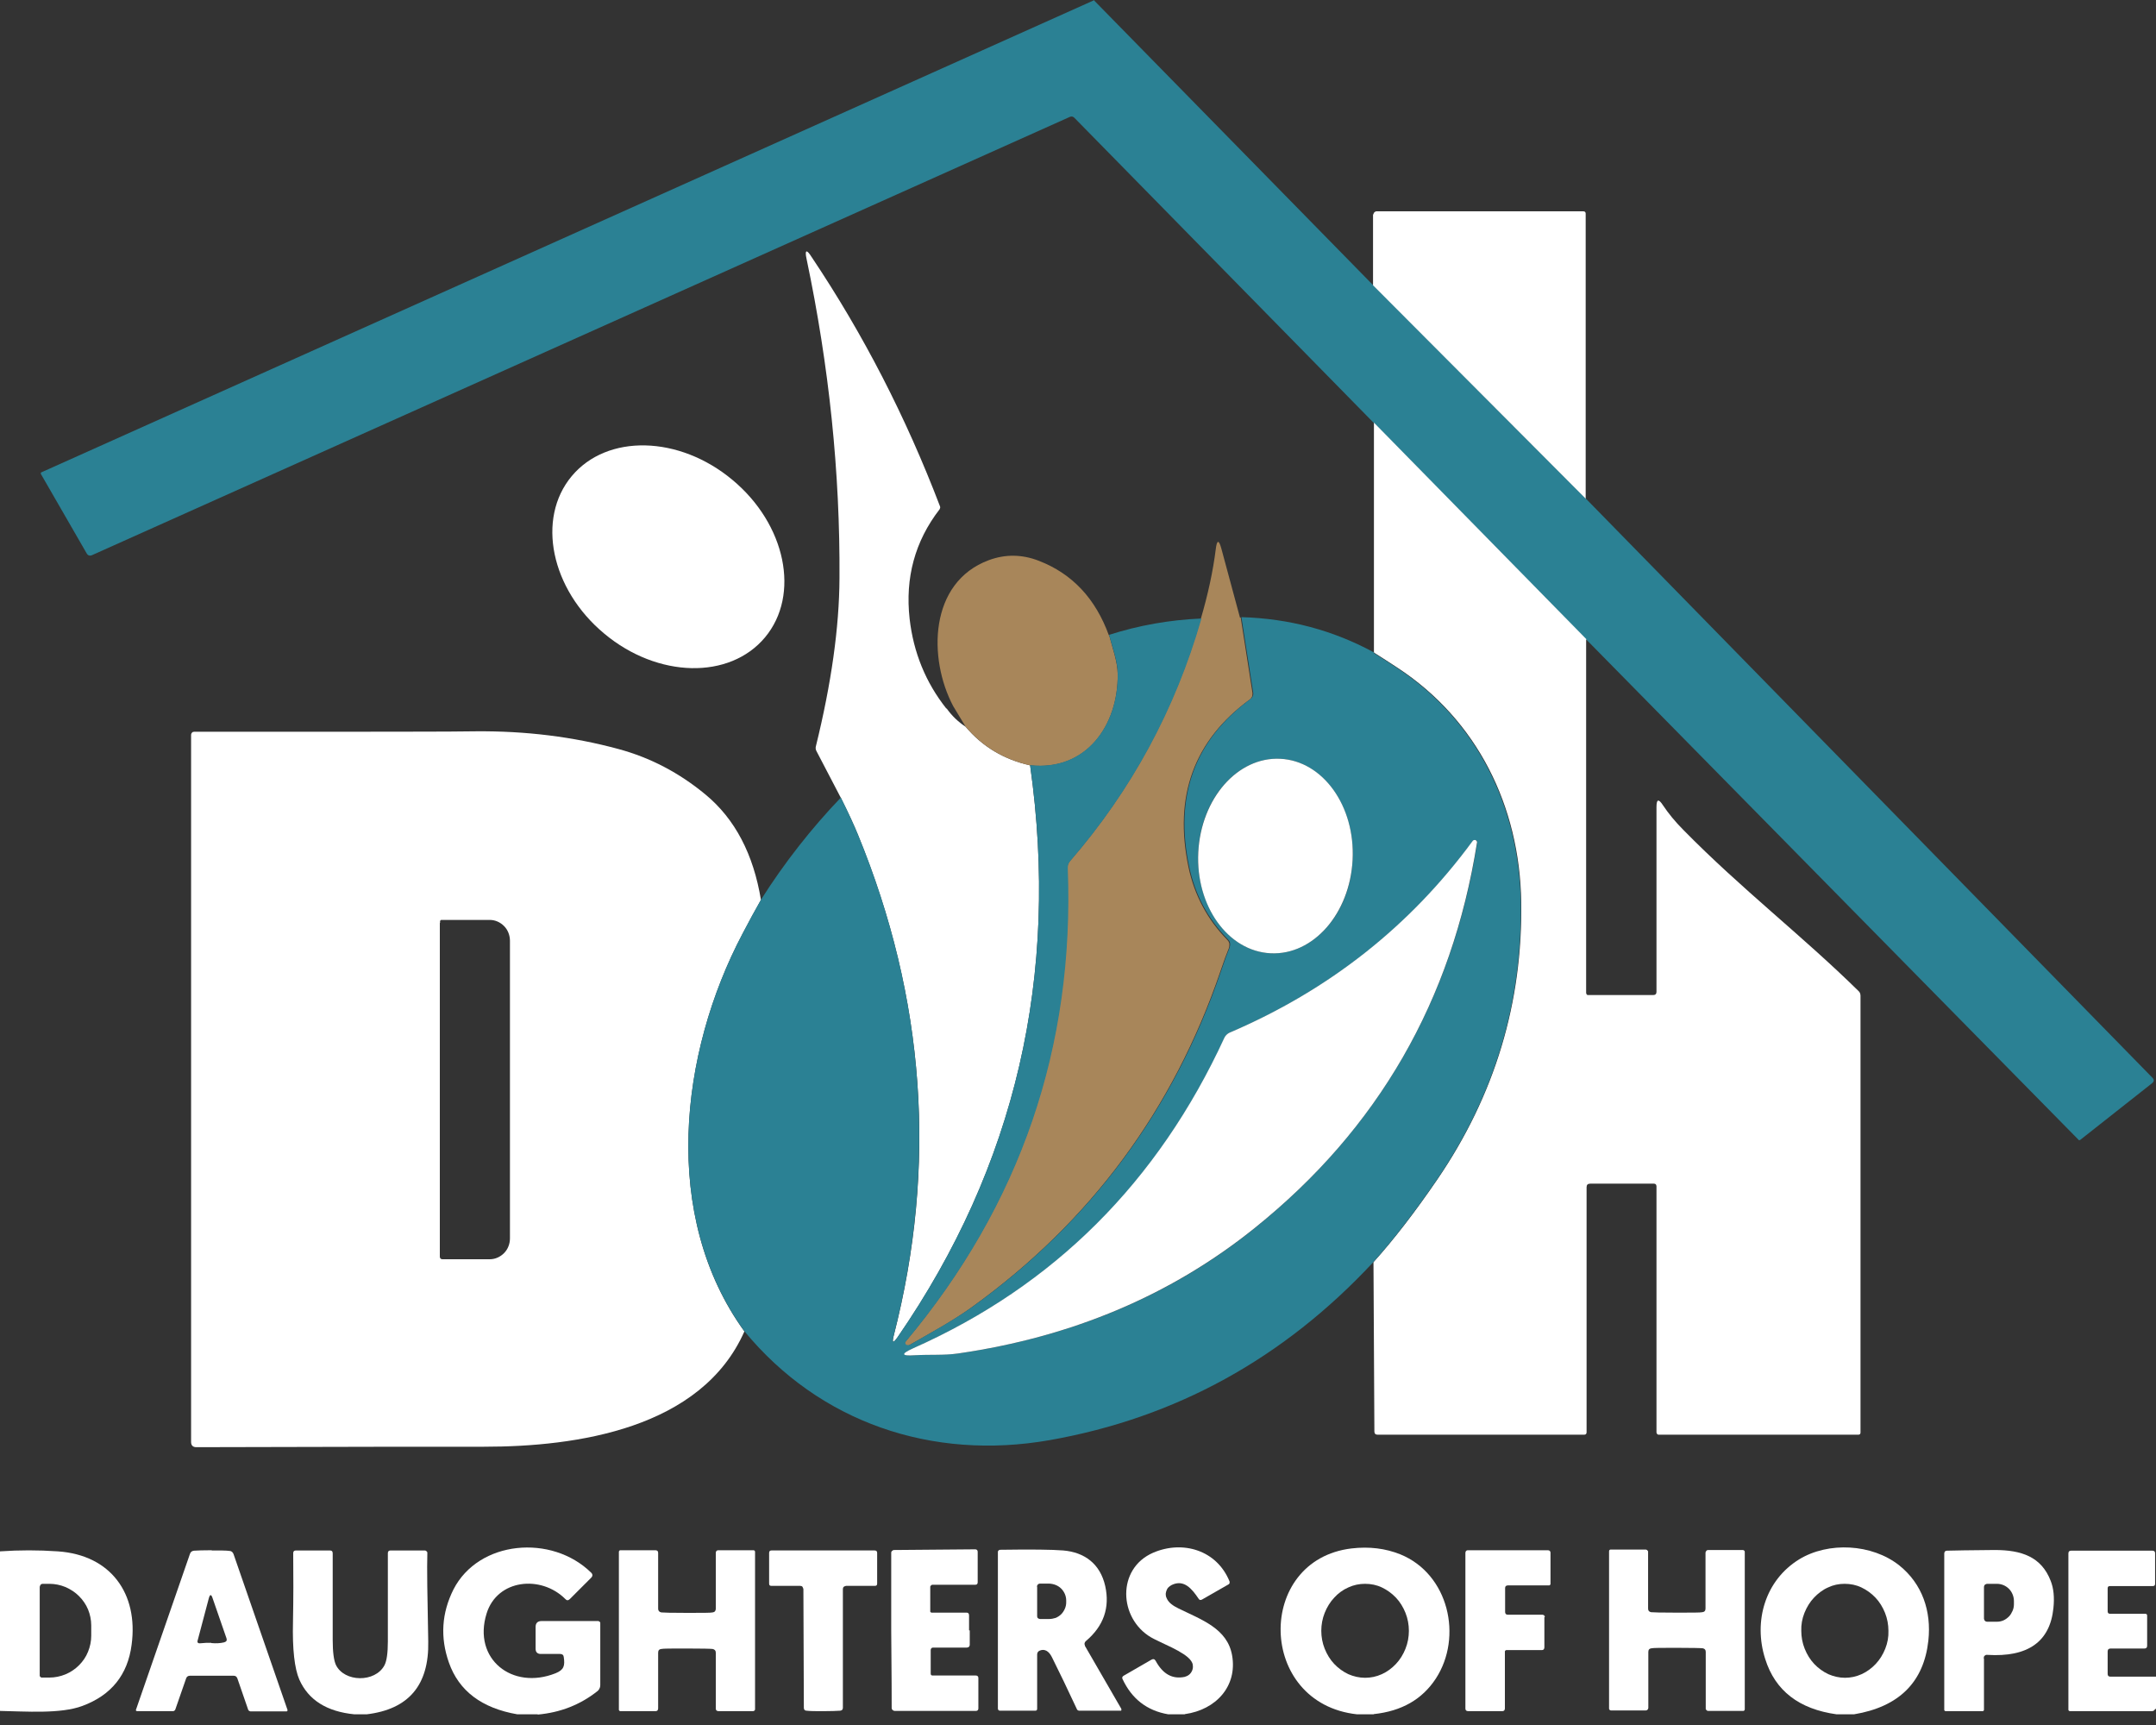
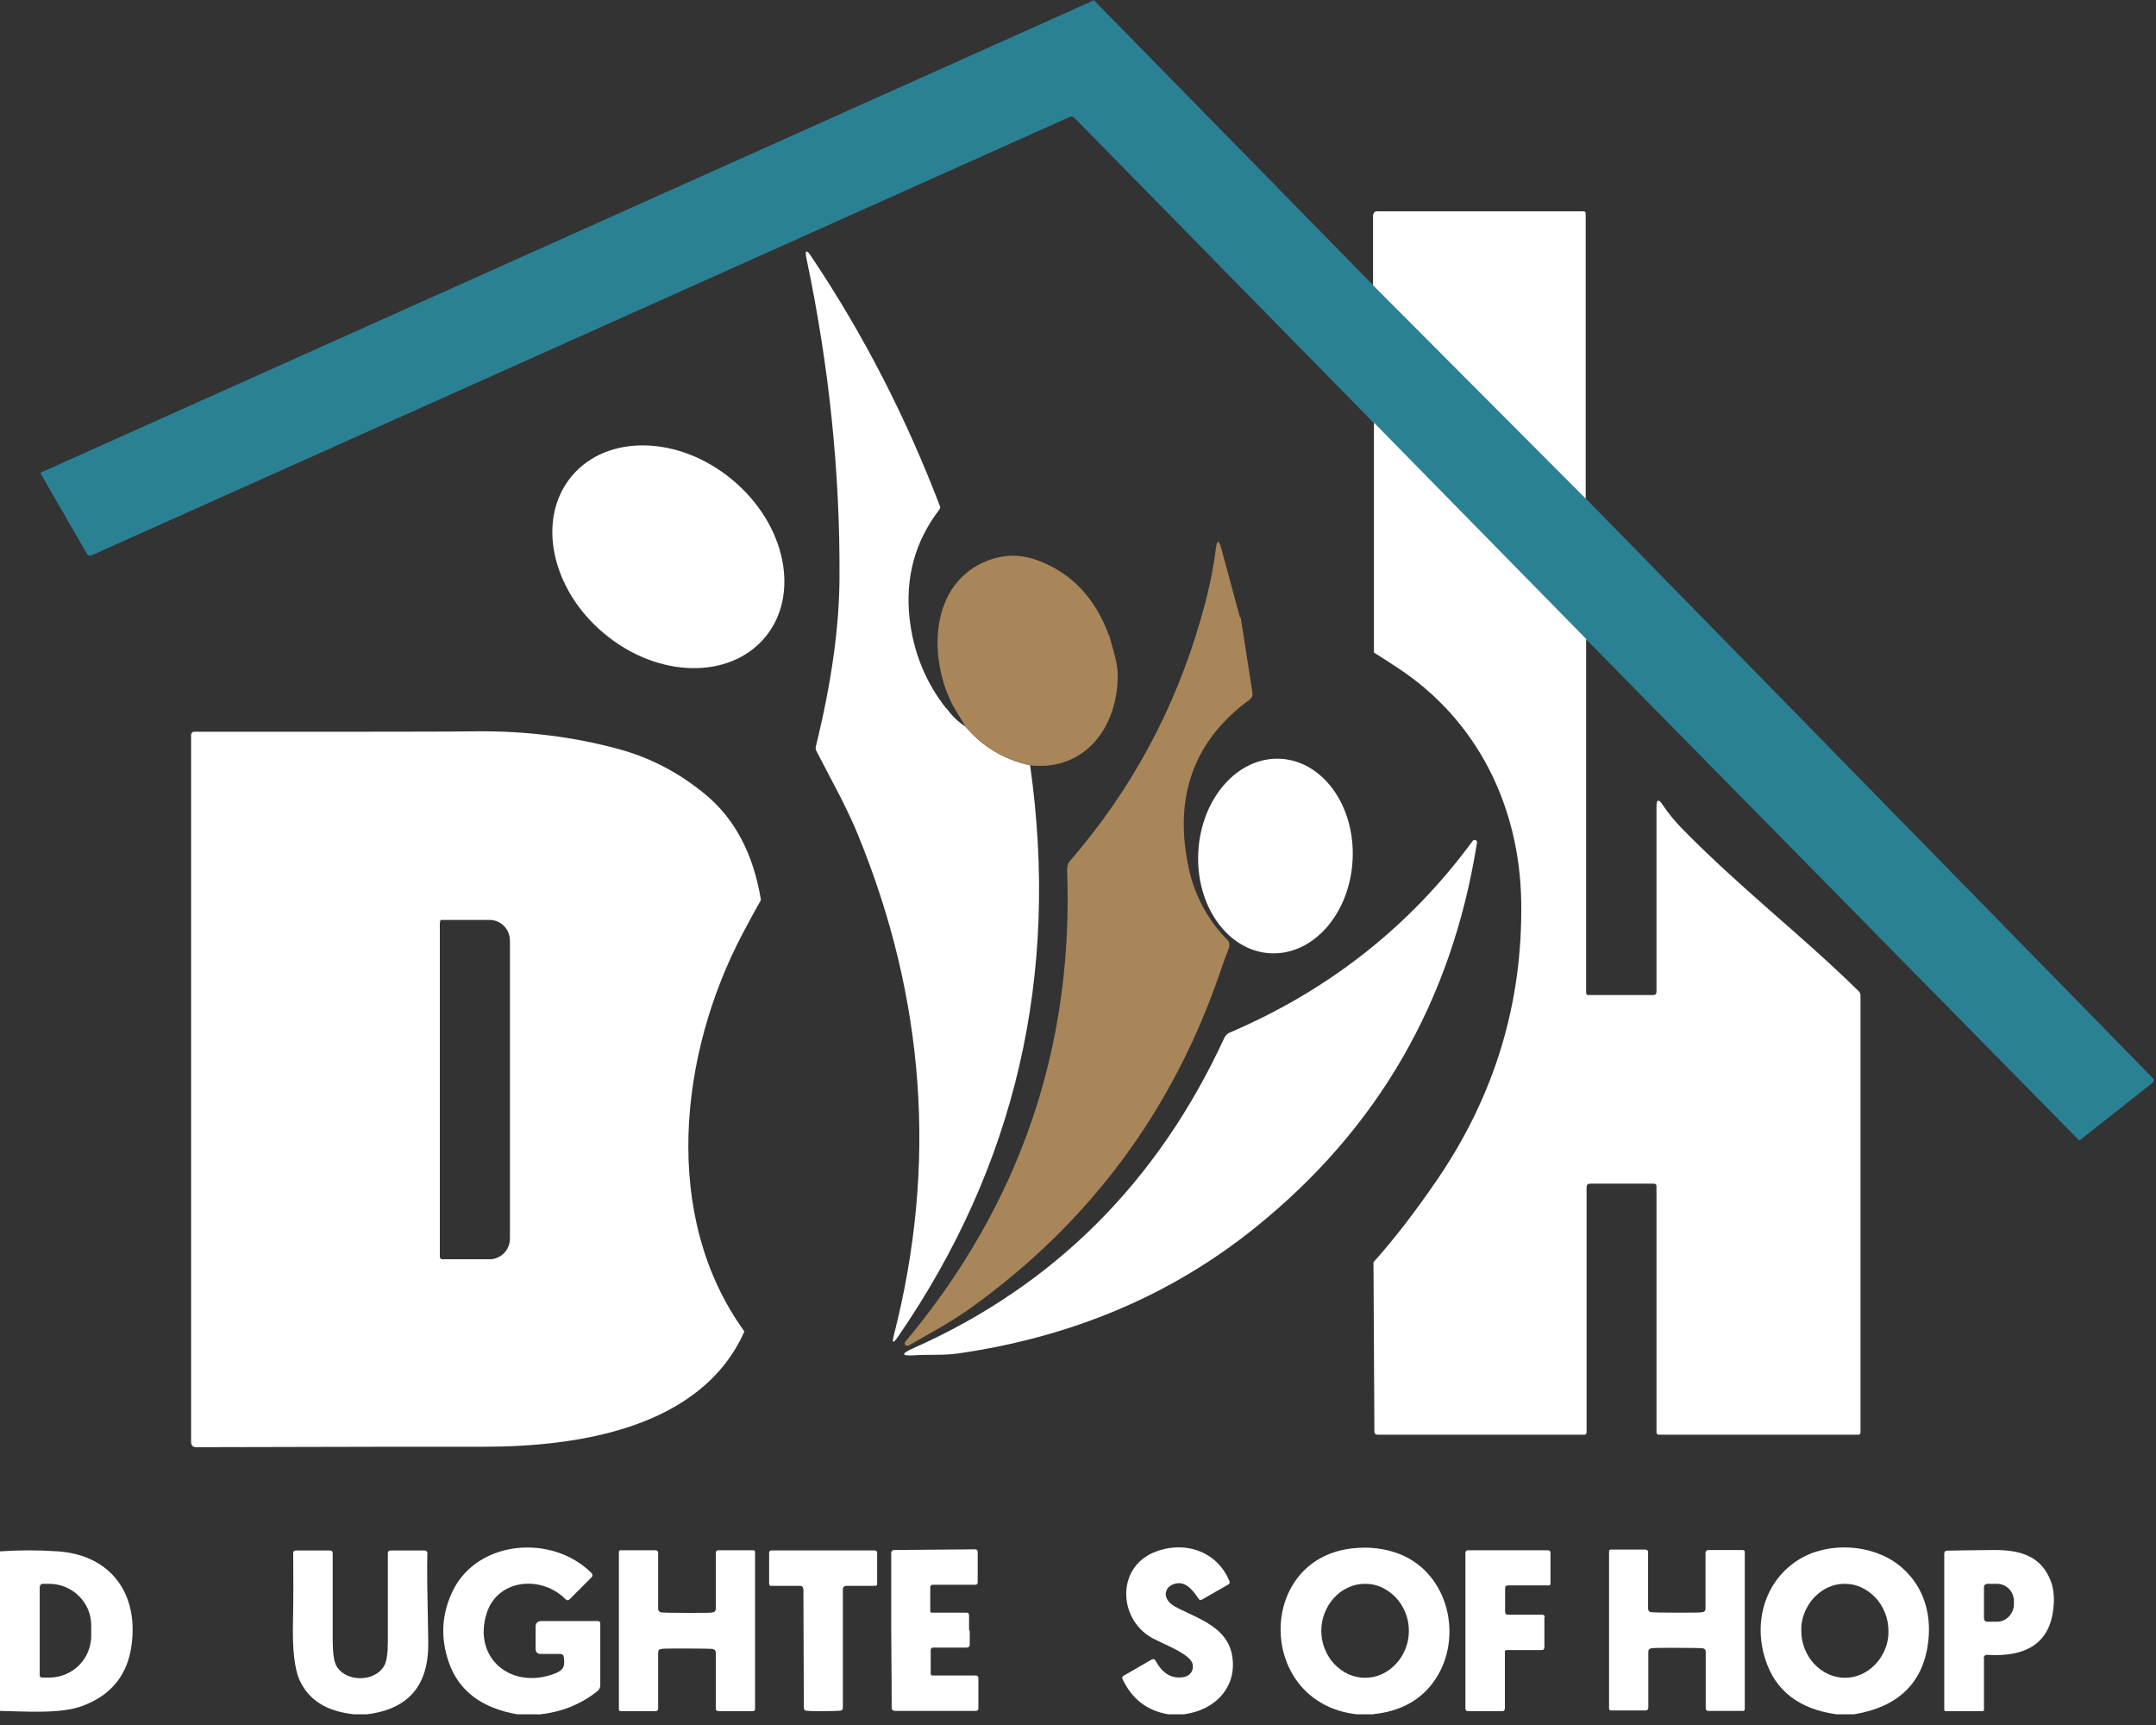
<svg xmlns="http://www.w3.org/2000/svg" id="Layer_1" viewBox="0 0 95 76">
  <rect x="0" y="0" width="95" height="76" fill="#333333" stroke="none" />
  <defs>
    <style>      .st0 {        fill: #fff;      }      .st1 {        fill: #a8865a;      }      .st2 {        fill: #2b8194;      }    </style>
  </defs>
  <path class="st0" d="M33.53,39.65c-.26.46-.53.95-.81,1.49-2.78,5.26-3.6,12.44.08,17.52-1.9,4.29-7.39,5.08-11.47,5.08-2.17,0-6.4,0-12.68.02-.15,0-.23-.08-.23-.23v-31.16s.01-.07.04-.09c.02-.03.06-.04.09-.04,7.52,0,11.65,0,12.41-.02,2.21-.02,4.3.24,6.29.78,1.41.38,2.68,1.05,3.83,2,1.31,1.08,2.12,2.64,2.45,4.65ZM19.38,40.66v14.71s.01.06.03.08.05.03.08.03h2.09c.24,0,.46-.1.63-.27.17-.17.26-.41.26-.65v-13.11c0-.24-.09-.48-.26-.65-.17-.17-.39-.27-.63-.27h-2.13s-.03,0-.04.02c-.01,0-.02.02-.02.04v.07Z" />
  <path class="st0" d="M23.69,75.53h-.89c-1.57-.27-2.58-1.03-3.02-2.28-.39-1.11-.32-2.18.2-3.22,1.11-2.17,4.33-2.45,6.07-.74.07.07.07.15,0,.22l-.94.94c-.07.07-.14.07-.2,0-1.07-1.07-3-.88-3.47.64-.62,2,1.13,3.39,3.04,2.63.37-.15.42-.33.36-.72-.01-.09-.07-.13-.16-.13h-.85c-.15,0-.23-.08-.23-.23v-.96c0-.17.09-.26.26-.26h2.51s.08.03.08.08v2.74c0,.05-.01.11-.04.16-.02.05-.06.09-.1.12-.75.59-1.62.93-2.61,1.02h0Z" />
  <path class="st0" d="M52.2,75.53h-.72c-.94-.16-1.61-.68-2.02-1.56-.03-.06,0-.11.05-.14l1.23-.71c.08-.04.13-.03.18.05.32.59.74.82,1.28.71.07-.02.14-.05.2-.1.06-.05.1-.11.13-.18.03-.07.04-.15.03-.22,0-.08-.04-.15-.08-.21-.27-.4-1.37-.8-1.76-1.03-1.43-.84-1.52-3.03.09-3.73,1.3-.56,2.81-.12,3.37,1.27v.07s-.02.04-.04.05l-1.17.67c-.07.04-.12.03-.16-.04-.29-.43-.64-.86-1.18-.6-.06.03-.11.07-.15.11s-.07.1-.09.16c-.02.06-.03.12-.02.18,0,.06.03.12.06.18.08.15.24.28.49.4,1.04.51,2.16.89,2.37,2.07.24,1.36-.71,2.4-2.08,2.59h0Z" />
  <path class="st0" d="M60.53,75.53h-.73c-4.42-.48-4.49-6.81-.24-7.31.78-.09,1.49,0,2.14.26,2.14.87,2.76,3.64,1.57,5.47-.6.92-1.51,1.44-2.74,1.57h0ZM60.15,73.92c.25,0,.5-.05.74-.16s.44-.26.62-.45c.18-.19.32-.42.42-.67s.15-.52.15-.79-.05-.54-.15-.79c-.1-.25-.24-.48-.42-.67-.18-.19-.39-.34-.62-.45s-.48-.16-.74-.16-.5.05-.74.16c-.23.1-.45.26-.62.45-.18.19-.32.42-.42.67s-.15.52-.15.79.05.54.15.79c.1.25.24.48.42.67.18.19.39.34.62.45.23.1.48.16.74.16Z" />
  <path class="st0" d="M81.68,75.53h-.75c-1.66-.23-2.71-1.04-3.15-2.44-.53-1.66,0-3.47,1.5-4.39,1.28-.78,3.2-.69,4.41.27,1.01.81,1.42,2.01,1.28,3.31-.2,1.83-1.29,2.92-3.28,3.25h-.01ZM81.29,73.92c.25,0,.5-.05.74-.16s.44-.26.62-.45c.18-.19.32-.42.42-.67s.15-.52.14-.79c0-.27-.05-.54-.15-.79s-.24-.48-.42-.67c-.18-.19-.39-.34-.62-.45s-.48-.16-.74-.16-.5.05-.73.16c-.23.1-.44.26-.62.45-.18.19-.32.42-.42.67s-.15.52-.14.79c0,.27.05.54.15.79s.24.48.42.67c.18.19.39.34.62.45.23.1.48.16.74.16h0Z" />
  <path class="st0" d="M0,75.38v-7.03c.85-.06,1.7-.06,2.55,0,2.34.16,3.55,1.87,3.25,4.11-.17,1.33-.9,2.23-2.17,2.7-.96.36-2.5.24-3.63.22ZM1.75,69.91v3.88s0,.03,0,.05c0,.01.02.03.03.04s.02.02.04.03h.36c.24,0,.48-.05.7-.14s.43-.23.6-.4c.17-.17.31-.37.4-.6.09-.22.14-.46.14-.7v-.46c0-.24-.05-.48-.14-.7-.09-.22-.23-.42-.4-.59s-.37-.3-.6-.4c-.22-.09-.46-.14-.7-.14h-.31s-.06.01-.08.04c-.02.02-.03.05-.03.08h-.02Z" />
-   <path class="st0" d="M9.33,68.31c.38,0,.64,0,.78.02.09,0,.15.06.18.14l2.38,6.87s0,.06-.04.06h-1.6s-.07-.02-.09-.06l-.48-1.39c-.03-.08-.08-.12-.16-.12h-1.94c-.08,0-.14.05-.16.12l-.48,1.38s-.04.06-.09.06h-1.6s-.06-.02-.04-.06l2.38-6.87c.03-.09.09-.13.18-.14.15-.01.41-.02.79-.02h-.01ZM9.31,72.39c.21.02.39.01.56-.03.11-.03.14-.09.11-.18l-.61-1.76c-.06-.19-.12-.19-.17,0l-.49,1.85c-.03.09.01.14.11.13l.27-.02h.23-.01Z" />
  <path class="st0" d="M16.16,75.53h-.54c-1.22-.12-2.03-.63-2.43-1.53-.21-.48-.31-1.33-.28-2.55.02-1.02.02-2.03.01-3.02,0-.08.04-.12.12-.12h1.49c.09,0,.13.04.13.13v3.81c0,.54.05.9.14,1.1.37.77,1.73.79,2.14.02.1-.19.15-.54.15-1.04v-3.9c0-.08.04-.12.12-.12h1.5s.03,0,.05.01.03.02.04.03.02.03.03.04v.05c-.02.61,0,1.9.04,3.88.04,1.92-.86,2.99-2.72,3.21h0Z" />
  <path class="st0" d="M30.27,71.06c.67,0,1.05,0,1.13-.02.09-.01.14-.07.14-.16v-2.47s.01-.06.03-.08.05-.03.08-.03h1.54s.04,0,.06.02.02.04.02.06v6.92s0,.04-.02.06-.04.02-.06.03h-1.54s-.06-.01-.08-.03-.03-.05-.03-.08v-2.47c0-.09-.05-.14-.14-.16-.08-.01-.46-.02-1.13-.02s-1.05,0-1.13.02c-.09.01-.14.06-.14.16v2.47s-.01.06-.03.08c-.02.02-.05.03-.08.03h-1.57s-.02-.01-.03-.02c0,0-.01-.02-.02-.03v-6.96s0-.04.02-.06.04-.02.06-.02h1.54s.06.01.08.03.03.05.03.08v2.47c0,.09.05.14.14.16.08.01.46.02,1.13.02Z" />
  <path class="st0" d="M36.26,68.31h2.28c.07,0,.11.03.11.11v1.35c0,.07-.03.1-.1.1h-1.27s-.08.02-.1.04c-.03.03-.04.06-.04.1v5.23c0,.08-.04.12-.12.13-.16.01-.41.02-.74.02s-.58,0-.74-.02c-.08,0-.12-.05-.12-.13l-.02-5.23s-.02-.07-.04-.1c-.03-.03-.06-.04-.1-.04h-1.27c-.07,0-.1-.03-.1-.1v-1.35c0-.07.03-.11.1-.11h2.28,0Z" />
  <path class="st0" d="M42.73,71.83v.63c0,.09-.06.13-.14.13h-1.48s-.05,0-.07.03c-.02.02-.03.04-.03.07v1.05c0,.05.03.08.08.08h1.91c.07,0,.11.04.11.11v1.34c0,.07-.04.11-.11.11h-3.58s-.06-.01-.09-.04c-.02-.02-.04-.05-.04-.09,0-.27,0-1.4-.02-3.42v-3.42s0-.06.04-.08c.02-.02.05-.04.08-.04l3.58-.03c.07,0,.11.04.11.11v1.34c0,.07-.03.11-.1.11h-1.91s-.08.04-.08.09v1.05s0,.02,0,.04c0,.01,0,.02.02.03,0,0,.02.02.03.02h1.52c.09-.01.14.03.14.12,0,.06,0,.27,0,.63v.03Z" />
-   <path class="st0" d="M47.82,72.54l1.59,2.75v.06s0,.02-.02.02h-1.85s-.07-.02-.08-.05c-.42-.9-.79-1.67-1.11-2.31-.07-.14-.15-.23-.24-.28-.1-.05-.19-.05-.29-.01-.08.03-.12.09-.12.18v2.39c0,.05-.03.08-.08.08h-1.55c-.06,0-.1-.03-.1-.1v-6.89s0-.05.03-.07.04-.03.07-.03c1.36-.02,2.29-.01,2.78.03.94.08,1.63.59,1.85,1.57.21.95-.07,1.76-.85,2.42-.07.06-.08.13-.04.21v.03ZM45.7,69.91v1.29s0,.07.03.09c.02.02.06.04.09.04h.41c.1,0,.19-.02.29-.05.09-.04.17-.09.24-.16.07-.07.12-.15.16-.24s.06-.18.06-.28v-.09c0-.19-.08-.38-.22-.52s-.33-.21-.53-.22h-.41s-.07.01-.09.04c-.02.02-.04.06-.04.09h0Z" />
  <path class="st0" d="M68.05,71.26v1.33s-.01.06-.03.08-.05.03-.08.03h-1.57s-.03.01-.04.02c-.01.01-.02.02-.02.04v2.52s-.01.06-.03.08c-.02.02-.05.03-.08.03h-1.52s-.06-.01-.08-.03c-.02-.02-.03-.05-.03-.08v-6.87s.01-.06.03-.08.05-.03.08-.03h3.53s.06.01.08.03c.02.02.03.05.03.08v1.38s-.01.03-.02.04c-.01.01-.02.02-.04.02h-1.83s-.06.01-.08.03-.03.05-.03.08v1.07s.01.06.03.08.05.03.08.03h1.53s.06.01.08.03.03.05.03.08h-.02Z" />
  <path class="st0" d="M76.88,71.84v3.46s0,.04-.02.06-.04.02-.06.02h-1.53s-.03,0-.04-.01c-.01,0-.03-.01-.04-.03-.01-.01-.02-.02-.03-.04v-2.52c0-.09-.04-.14-.13-.16-.08-.01-.46-.02-1.13-.02s-1.05,0-1.13.02c-.09.01-.14.06-.14.16v2.47s-.01.06-.04.08c-.02.02-.05.03-.08.03h-1.53s-.04-.01-.06-.03-.02-.04-.02-.06v-6.92s0-.04.02-.06.04-.02.06-.02h1.53s.03,0,.04.01c.01,0,.03.01.04.03.01.01.02.02.03.04v2.52c0,.09.04.14.13.16.08.01.46.02,1.13.02s1.05,0,1.13-.02c.09-.01.14-.06.14-.16v-2.47s.02-.06.04-.08.05-.03.08-.03h1.53s.04.01.06.03.02.04.02.06v3.46Z" />
  <path class="st0" d="M87.42,73.07v2.27s-.02.05-.05.05h-1.65s-.05-.02-.05-.05v-6.89c0-.08.04-.13.12-.13.3-.01,1-.02,2.1-.03,1.19,0,2.06.3,2.47,1.36.13.33.17.73.12,1.2-.15,1.48-1.12,2.17-2.91,2.06h-.06s-.04.02-.05.03c-.02.01-.03.03-.04.05,0,.02-.01.04-.01.06v.02ZM87.42,69.91v1.41s.02.07.04.09.06.04.09.04h.44c.1,0,.2-.02.29-.06.09-.04.17-.1.24-.17s.12-.16.16-.25.06-.19.06-.29v-.14c0-.2-.08-.4-.22-.54s-.33-.22-.53-.22h-.44s-.07.02-.09.04c-.02.02-.04.06-.04.09Z" />
-   <path class="st0" d="M95,73.85v1.43s-.05.03-.07.06c-.01.02-.03.03-.05.04-.02,0-.04.01-.06.01h-3.62s-.03-.01-.04-.02c-.01-.01-.02-.02-.02-.04v-6.89c0-.08.04-.12.12-.12h3.59c.07,0,.11.04.11.11v1.35c0,.06-.03.1-.1.1h-1.89c-.07,0-.1.03-.1.1v1.01c0,.08.04.11.11.11h1.55c.05,0,.08.03.08.08v1.33c0,.08-.04.12-.12.12h-1.49c-.08,0-.13.04-.13.13v.99c0,.08.04.12.12.12h2.01v-.02Z" />
-   <path class="st2" d="M48.19,0l12.31,12.56,9.38,9.41,24.96,25.51c.09.09.08.17-.02.25l-3.17,2.5s-.02,0-.04,0c-.01,0-.03,0-.03-.02l-21.7-22.05-9.36-9.54-13.18-13.43c-.06-.06-.13-.07-.2-.04L4.03,24.47s-.08.02-.11,0c-.04-.01-.07-.04-.09-.07l-2.03-3.52v-.06h0S48.23,0,48.23,0h-.04Z" />
+   <path class="st2" d="M48.19,0l12.31,12.56,9.38,9.41,24.96,25.51c.09.09.08.17-.02.25l-3.17,2.5s-.02,0-.04,0c-.01,0-.03,0-.03-.02l-21.7-22.05-9.36-9.54-13.18-13.43c-.06-.06-.13-.07-.2-.04L4.03,24.47s-.08.02-.11,0c-.04-.01-.07-.04-.09-.07l-2.03-3.52v-.06h0S48.23,0,48.23,0h-.04" />
  <path class="st0" d="M69.88,21.98l-9.38-9.41v-3.1s.03-.08.05-.11c.03-.03.07-.05.11-.05h9.1c.07,0,.11.03.11.1v12.57h.01Z" />
  <path class="st0" d="M69.89,28.18v15.56s0,.03.01.04c0,0,.01.03.02.04.01,0,.02.02.04.02h2.89c.09,0,.14-.05.14-.14v-8.14c0-.35.09-.38.28-.09.24.36.54.73.9,1.09,2.54,2.59,5.25,4.67,7.73,7.11.03.03.05.06.06.09.01.03.02.07.02.11v19.24c0,.07-.03.1-.1.1h-8.79s-.05,0-.07-.03-.03-.05-.03-.07v-10.85s-.01-.06-.03-.08-.05-.03-.08-.03h-2.81c-.11,0-.16.05-.16.16v10.79c0,.08-.04.11-.11.11h-9.1c-.09,0-.14-.05-.14-.14l-.04-7.46c.9-1,1.84-2.22,2.81-3.64,2.54-3.72,3.77-7.8,3.7-12.25-.07-4.21-1.94-8-5.45-10.3-.35-.23-.69-.45-1.04-.67v-10.13l9.36,9.54v.02Z" />
  <path class="st0" d="M41.71,31.21c.24.34.52.6.84.81.73.87,1.68,1.44,2.84,1.7,1.31,9.26-.64,17.66-5.84,25.2-.2.28-.25.26-.17-.07,1.92-7.48,1.39-14.84-1.58-22.08-.16-.4-.41-.94-.75-1.62l-1.07-2.05c-.04-.07-.05-.14-.03-.22.68-2.76,1.03-5.23,1.04-7.41.03-4.66-.46-9.35-1.45-14.06-.09-.41,0-.44.22-.09,2.28,3.4,4.16,7.06,5.66,10.99.02.05,0,.09-.02.13-1.09,1.41-1.52,3.02-1.32,4.82.17,1.49.71,2.81,1.62,3.96h0Z" />
  <path class="st0" d="M26.63,27.92c2.35,1.96,5.52,2.03,7.08.16s.92-4.98-1.44-6.94c-2.35-1.96-5.52-2.03-7.08-.16s-.92,4.98,1.44,6.94Z" />
  <path class="st1" d="M54.67,27.21l.52,3.33s0,.1-.02.15-.05.09-.09.12c-2.47,1.8-3.37,4.27-2.71,7.4.26,1.23.83,2.3,1.71,3.2.05.05.08.11.09.17,0,.06,0,.13-.02.19-.1.24-.23.59-.38,1.04-2.08,6.09-5.72,11.01-10.93,14.77-.87.63-1.82,1.14-2.8,1.7-.03.02-.06.02-.1,0-.03,0-.05-.02-.06-.04-.02-.04-.02-.08,0-.11,5.06-6.05,7.44-12.99,7.14-20.84,0-.13.04-.26.12-.35,2.69-3.11,4.62-6.66,5.77-10.67.32-1.09.54-2.11.66-3.07.05-.43.14-.43.25-.02l.82,3.04.02-.02Z" />
  <path class="st1" d="M48.87,27.98c.15.57.37,1.17.38,1.72.03,2.25-1.38,4.29-3.86,4.02-1.16-.26-2.1-.83-2.84-1.7l-.55-.91c-1.11-2.1-1.07-5.45,1.57-6.43.73-.27,1.47-.26,2.21.03,1.47.57,2.49,1.66,3.08,3.28h0Z" />
-   <path class="st2" d="M60.52,28.76c.35.22.69.44,1.04.67,3.51,2.3,5.37,6.09,5.45,10.3.07,4.45-1.16,8.53-3.7,12.25-.98,1.43-1.91,2.64-2.81,3.64-3.95,4.24-8.7,6.85-14.25,7.83-5.19.91-10.14-.78-13.45-4.8-3.68-5.08-2.86-12.25-.08-17.52.28-.54.55-1.03.81-1.49,1.04-1.64,2.22-3.14,3.52-4.5.34.68.58,1.22.75,1.62,2.97,7.23,3.49,14.59,1.58,22.08-.09.33-.03.36.17.07,5.2-7.54,7.15-15.94,5.84-25.2,2.47.27,3.89-1.77,3.86-4.02,0-.55-.23-1.15-.38-1.72,1.31-.42,2.67-.66,4.07-.72-1.15,4.01-3.08,7.56-5.77,10.67-.09.1-.13.22-.12.35.3,7.85-2.08,14.8-7.14,20.84-.03.03-.03.07,0,.11,0,.02.03.03.06.04.03,0,.07,0,.1,0,.97-.56,1.92-1.07,2.8-1.7,5.21-3.76,8.85-8.68,10.93-14.77.15-.45.28-.8.38-1.04.02-.06.03-.13.02-.19,0-.06-.04-.12-.09-.17-.88-.9-1.45-1.96-1.71-3.2-.66-3.13.24-5.59,2.71-7.4.04-.03.07-.07.09-.12.02-.05.03-.1.02-.15l-.52-3.33c2.1.06,4.05.58,5.85,1.56l-.02.02ZM55.99,42c.9.04,1.79-.36,2.47-1.14.68-.77,1.09-1.84,1.14-2.98.06-1.14-.25-2.24-.85-3.08-.6-.83-1.44-1.33-2.34-1.37-.9-.04-1.79.36-2.47,1.14-.68.77-1.09,1.84-1.14,2.98-.06,1.14.25,2.24.85,3.08.6.83,1.44,1.33,2.34,1.37ZM40.3,59.71c.67-.05,1.3,0,1.93-.08,5.04-.73,9.4-2.57,13.07-5.53,5.42-4.37,8.69-10.03,9.79-16.97,0-.02,0-.05-.01-.07s-.03-.04-.05-.05c-.02,0-.05,0-.07,0-.02,0-.04.02-.06.04-2.76,3.77-6.34,6.58-10.72,8.45-.1.04-.18.11-.22.22-2.93,6.36-7.5,10.93-13.73,13.69-.54.24-.51.34.08.3h0Z" />
  <path class="st0" d="M52.8,37.55c-.12,2.37,1.31,4.36,3.19,4.45,1.88.09,3.49-1.75,3.61-4.12s-1.31-4.36-3.19-4.45-3.49,1.75-3.61,4.12Z" />
  <path class="st0" d="M40.3,59.71c-.59.04-.61-.06-.08-.3,6.22-2.76,10.8-7.33,13.73-13.69.05-.1.12-.17.22-.22,4.38-1.87,7.96-4.69,10.72-8.45.01-.02.03-.03.06-.04h.07s.04.03.05.05.02.04.01.07c-1.1,6.95-4.36,12.61-9.79,16.97-3.67,2.95-8.02,4.8-13.07,5.53-.63.09-1.25.04-1.93.08h0Z" />
</svg>